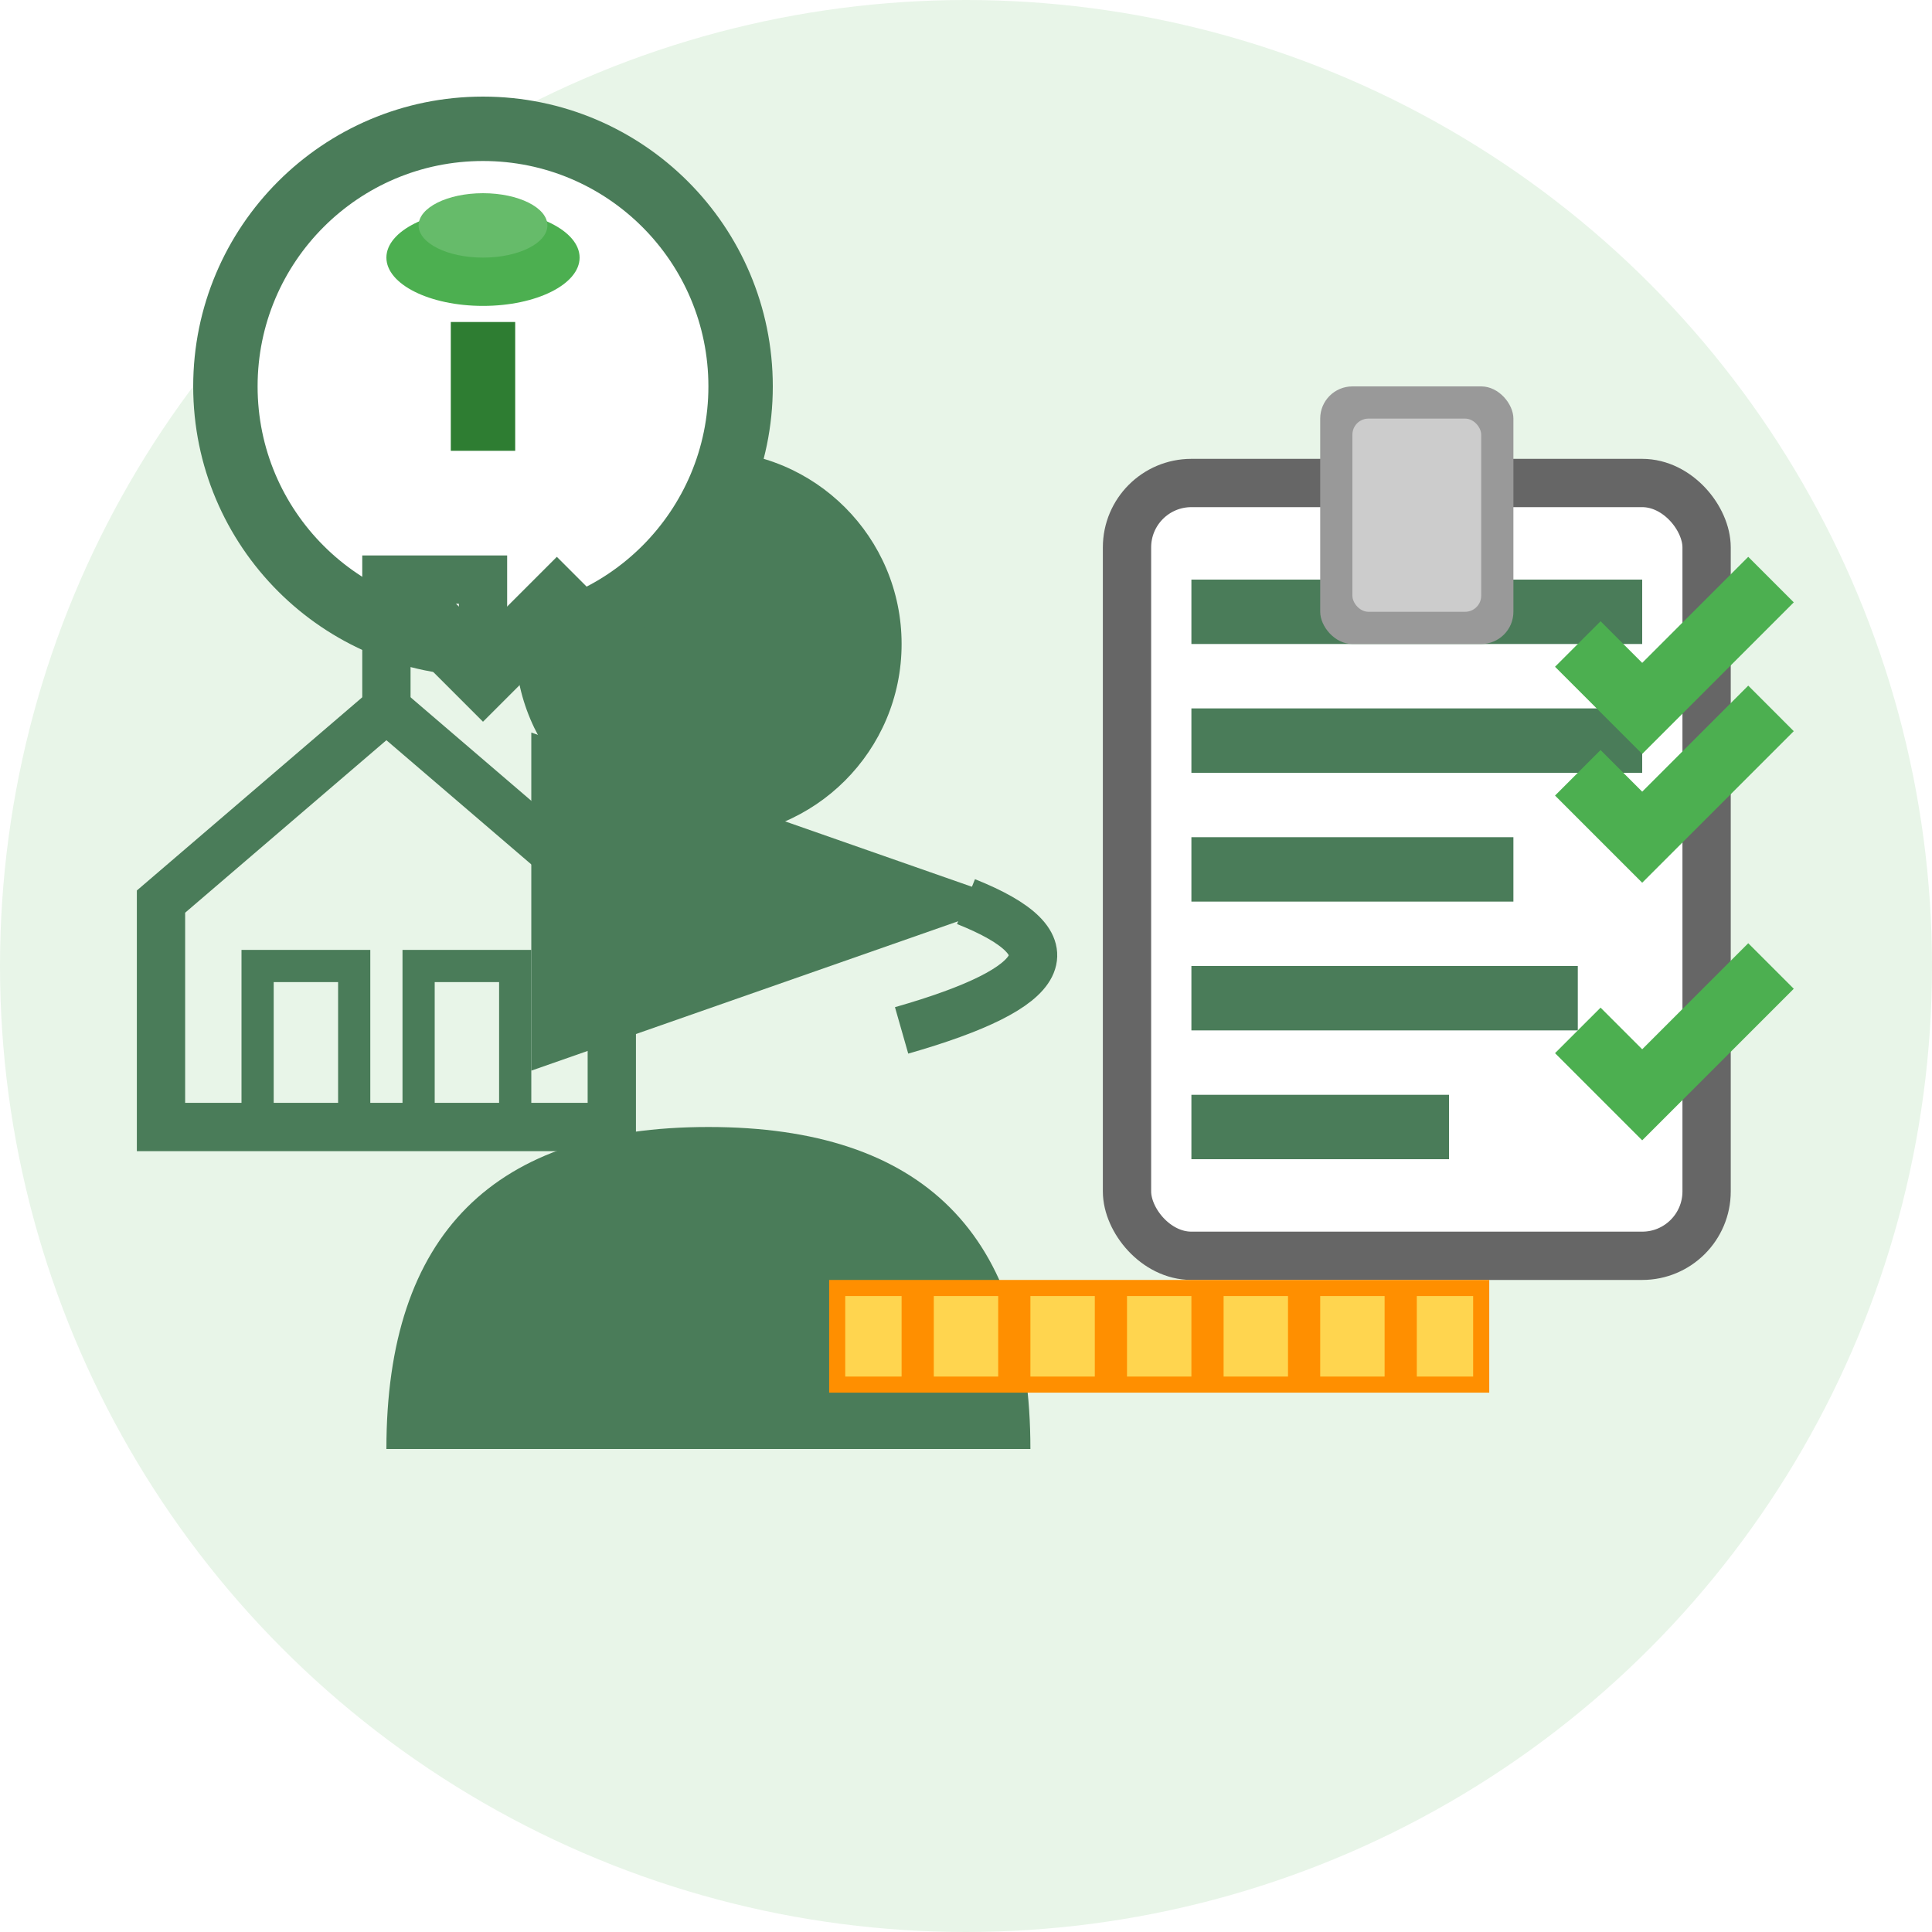
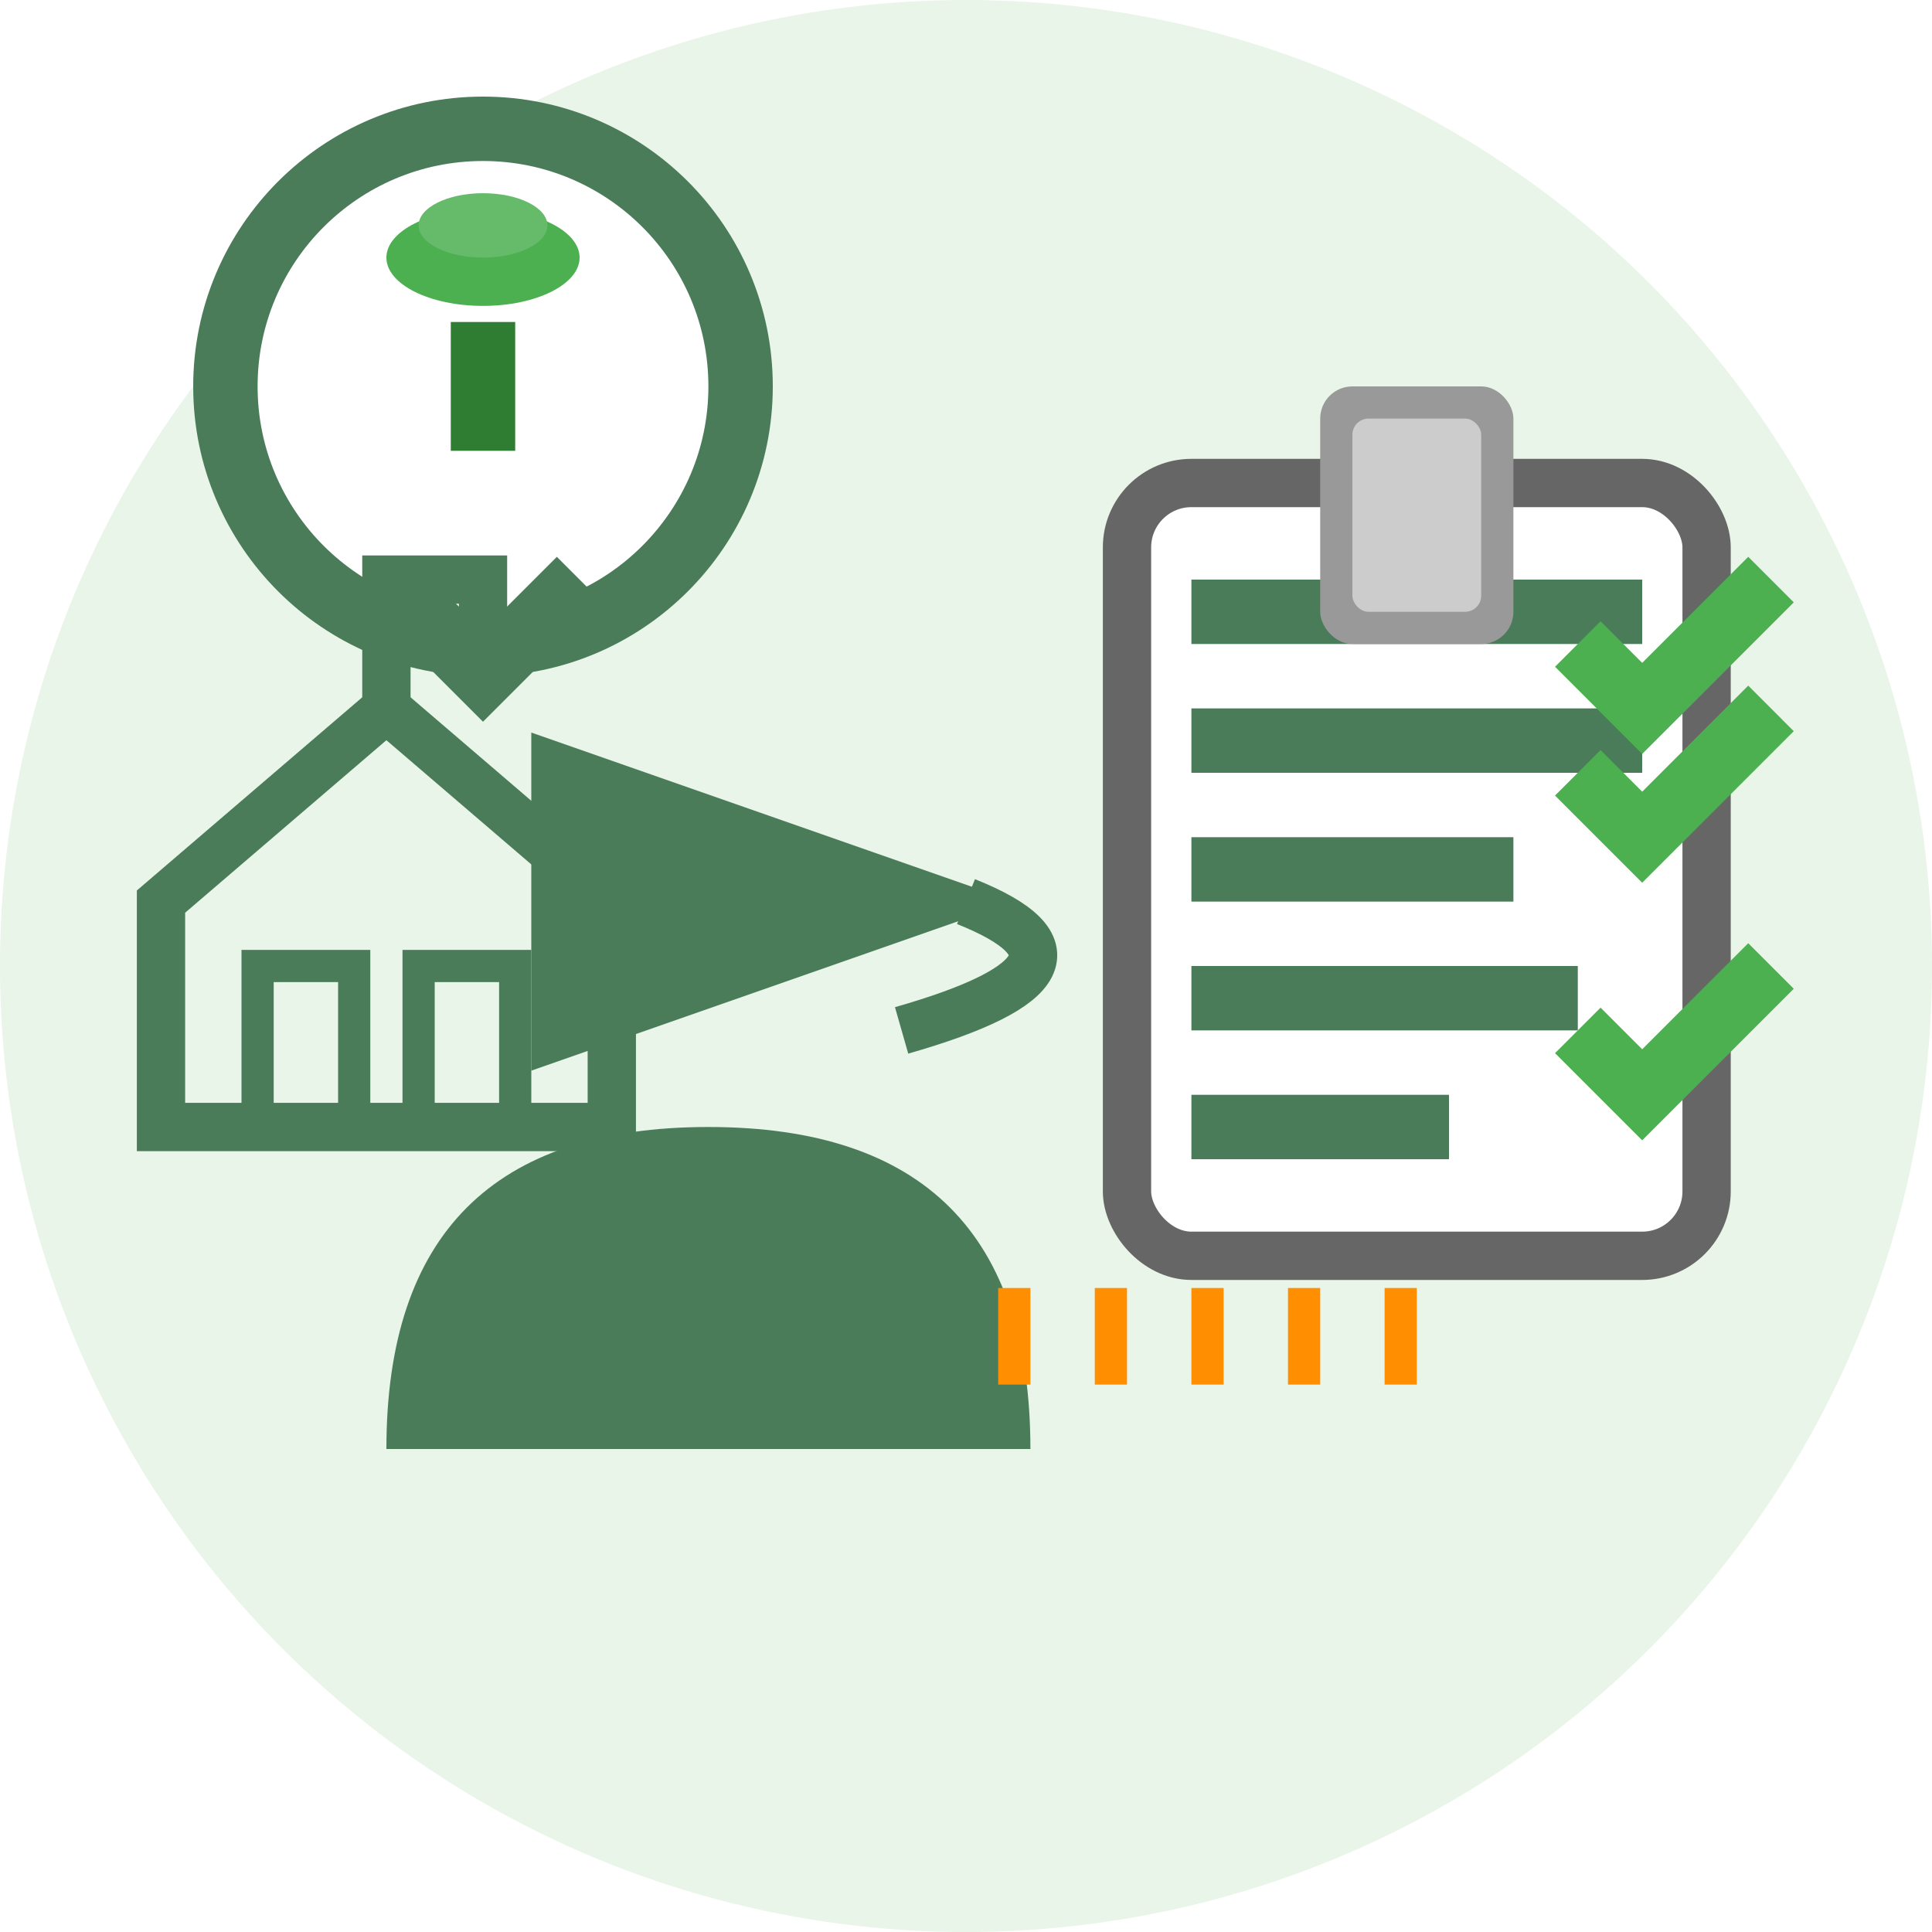
<svg xmlns="http://www.w3.org/2000/svg" width="60" height="60" viewBox="0 0 60 60" fill="none">
  <circle cx="30" cy="30" r="30" fill="#E8F5E8" />
-   <circle cx="22" cy="20" r="6" fill="#4a7c59" />
  <path d="M12 45 Q12 35 22 35 Q32 35 32 45 L12 45 Z" fill="#4a7c59" />
  <rect x="35" y="15" width="18" height="24" fill="#FFF" stroke="#666" stroke-width="1.5" rx="2" />
  <rect x="37" y="18" width="14" height="2" fill="#4a7c59" />
  <rect x="37" y="22" width="14" height="2" fill="#4a7c59" />
  <rect x="37" y="26" width="10" height="2" fill="#4a7c59" />
  <rect x="37" y="30" width="12" height="2" fill="#4a7c59" />
  <rect x="37" y="34" width="8" height="2" fill="#4a7c59" />
  <rect x="41" y="12" width="6" height="8" fill="#999" rx="1" />
  <rect x="42" y="13" width="4" height="6" fill="#CCC" rx="0.5" />
  <path d="M49 20 L51 22 L55 18" stroke="#4CAF50" stroke-width="2" fill="none" />
  <path d="M49 24 L51 26 L55 22" stroke="#4CAF50" stroke-width="2" fill="none" />
  <path d="M49 32 L51 34 L55 30" stroke="#4CAF50" stroke-width="2" fill="none" />
  <circle cx="15" cy="12" r="8" fill="#FFF" stroke="#4a7c59" stroke-width="2" />
  <path d="M12 18 L15 21 L18 18" fill="#FFF" stroke="#4a7c59" stroke-width="2" />
  <rect x="14" y="10" width="2" height="4" fill="#2E7D32" />
  <ellipse cx="15" cy="8" rx="3" ry="1.5" fill="#4CAF50" />
  <ellipse cx="15" cy="7" rx="2" ry="1" fill="#66BB6A" />
-   <rect x="26" y="40" width="20" height="3" fill="#FFD54F" stroke="#FF8F00" stroke-width="0.5" />
-   <rect x="28" y="40" width="1" height="3" fill="#FF8F00" />
  <rect x="31" y="40" width="1" height="3" fill="#FF8F00" />
  <rect x="34" y="40" width="1" height="3" fill="#FF8F00" />
  <rect x="37" y="40" width="1" height="3" fill="#FF8F00" />
  <rect x="40" y="40" width="1" height="3" fill="#FF8F00" />
  <rect x="43" y="40" width="1" height="3" fill="#FF8F00" />
-   <path d="M5 28 L12 22 L19 28 L19 35 L5 35 L5 28 Z" stroke="#4a7c59" stroke-width="1.5" fill="none" />
+   <path d="M5 28 L12 22 L19 28 L19 35 L5 35 Z" stroke="#4a7c59" stroke-width="1.5" fill="none" />
  <path d="M12 22 L12 18 L15 18 L15 20" stroke="#4a7c59" stroke-width="1.5" fill="none" />
  <rect x="8" y="30" width="3" height="5" fill="none" stroke="#4a7c59" stroke-width="1" />
  <rect x="13" y="30" width="3" height="5" fill="none" stroke="#4a7c59" stroke-width="1" />
  <path d="M28 32 Q35 30 30 28" stroke="#4a7c59" stroke-width="1.5" fill="none" marker-end="url(#arrowhead)" />
  <defs>
    <marker id="arrowhead" markerWidth="10" markerHeight="7" refX="9" refY="3.5" orient="auto">
      <polygon points="0 0, 10 3.5, 0 7" fill="#4a7c59" />
    </marker>
  </defs>
</svg>